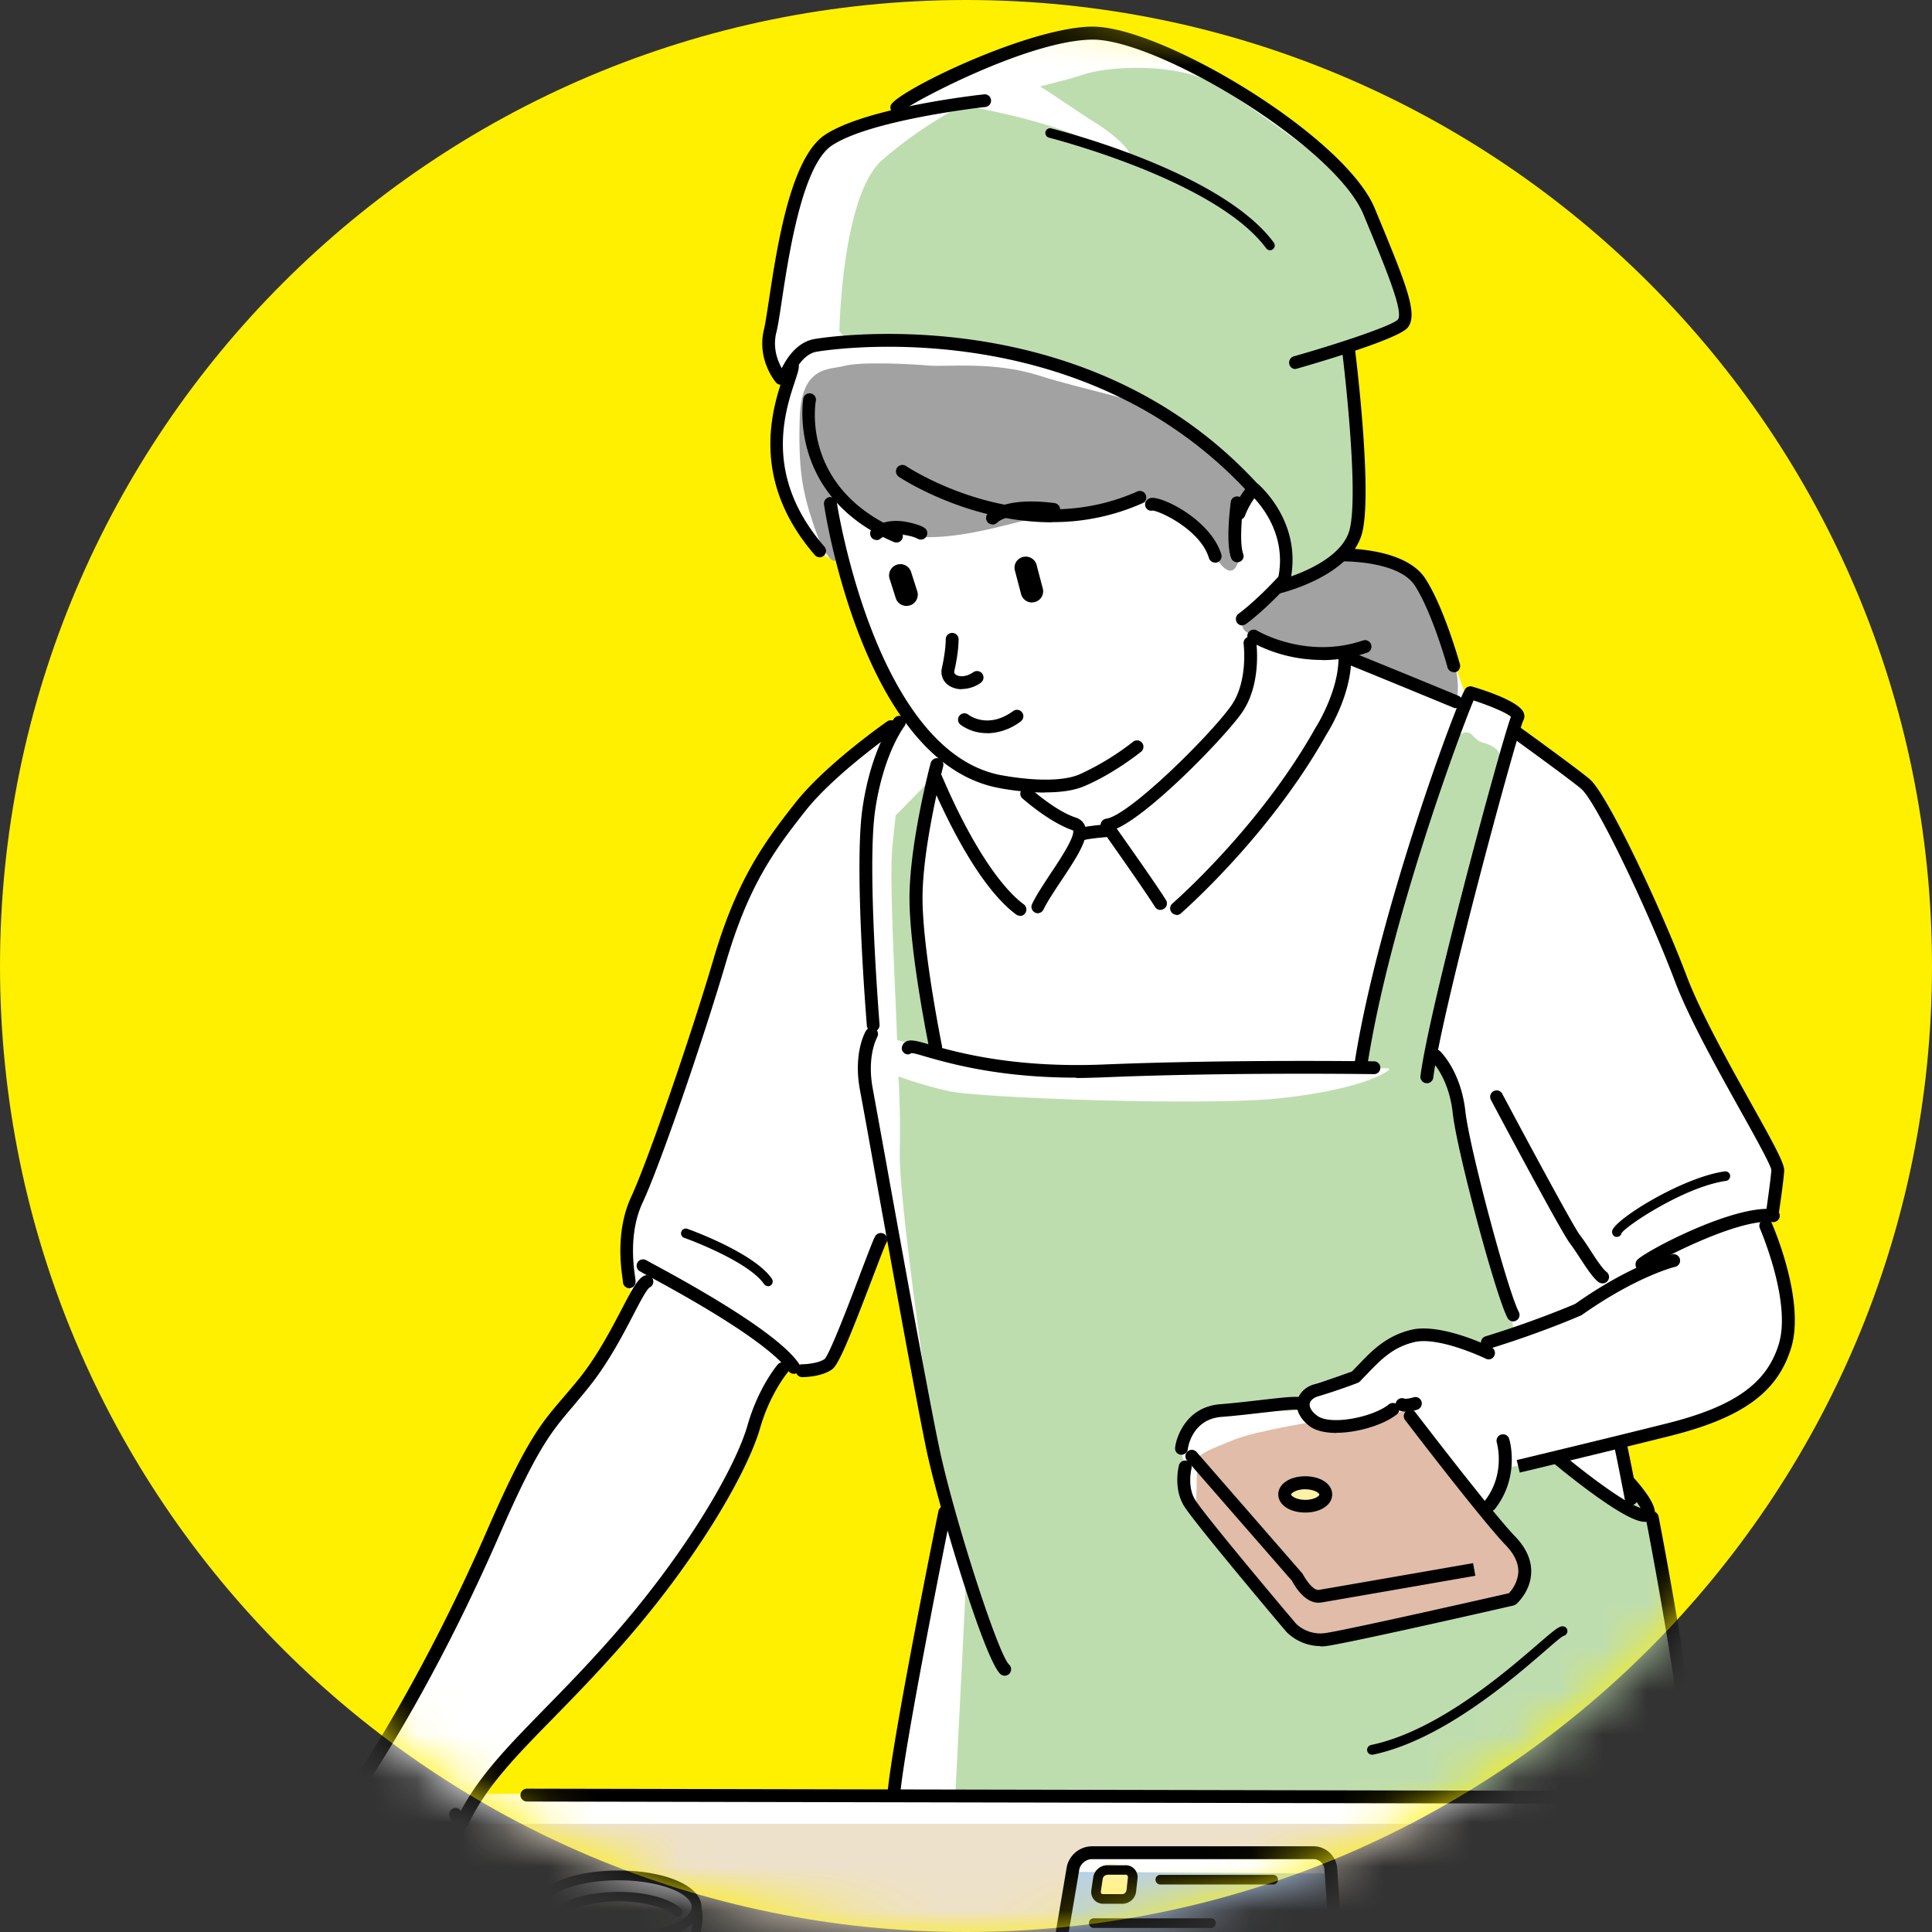
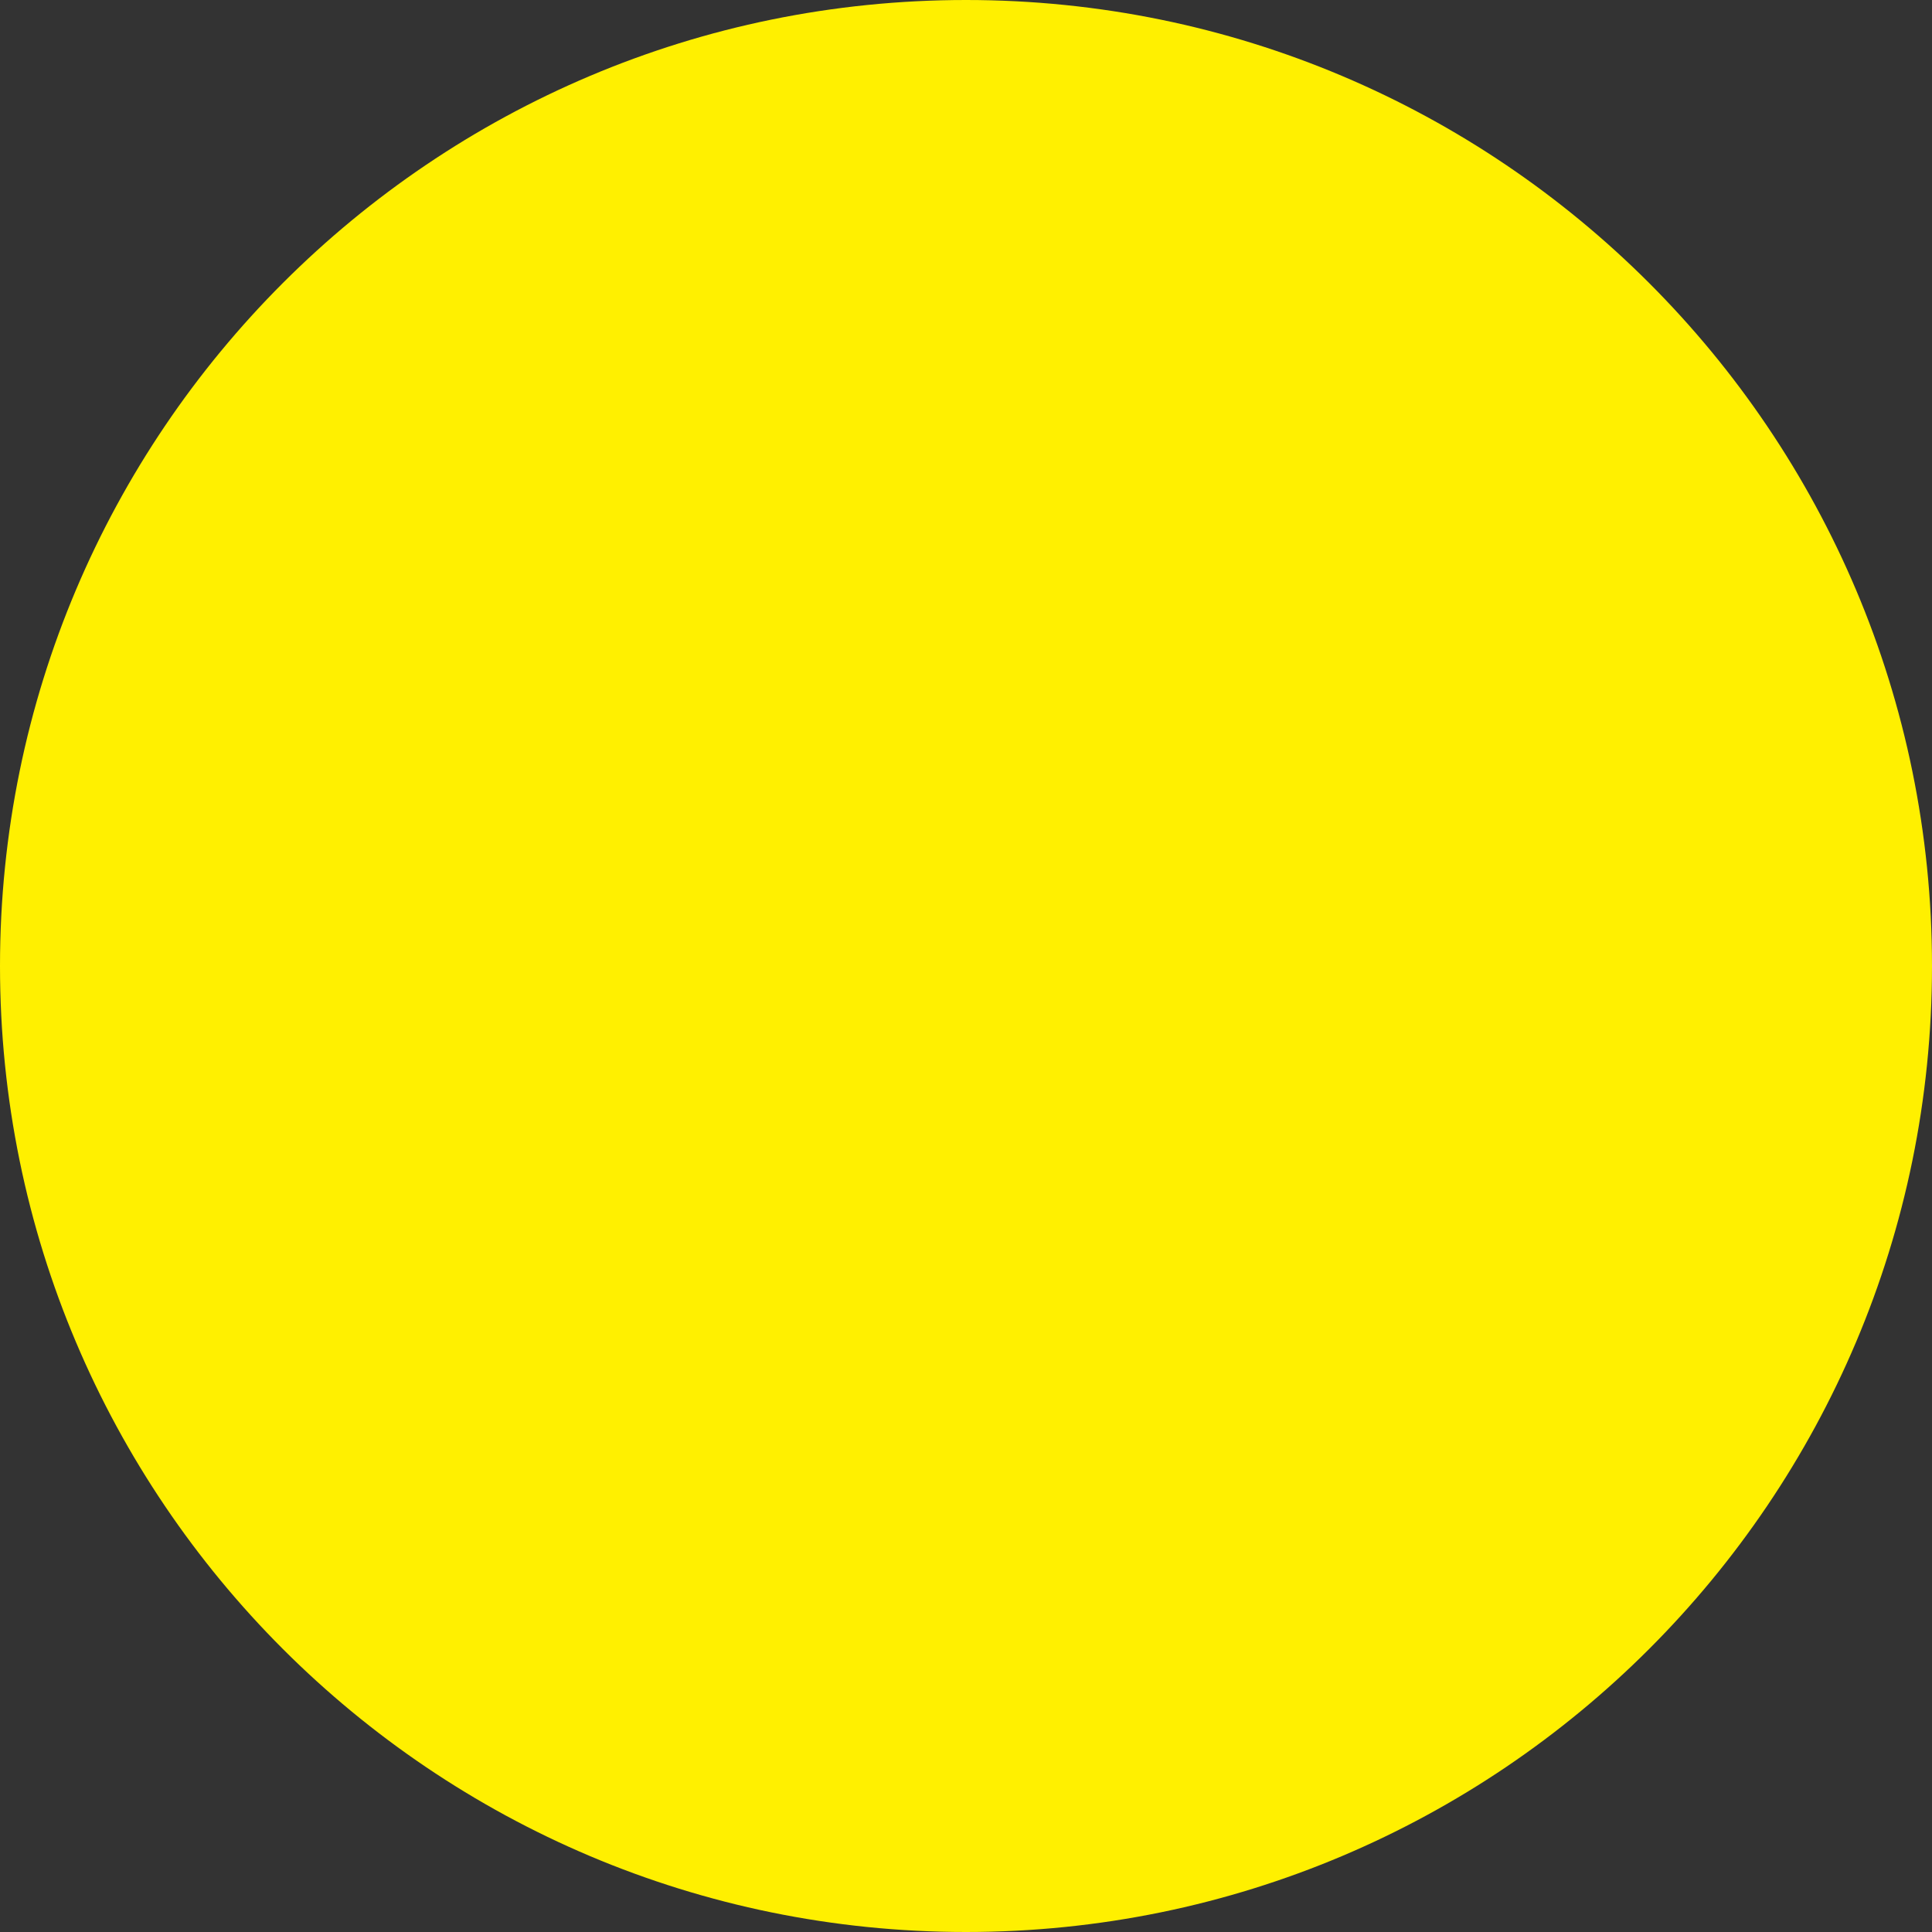
<svg xmlns="http://www.w3.org/2000/svg" width="44" height="44" fill="none">
  <rect width="100%" height="100%" fill="#333333" stroke="none" />
  <path fill="#FFF000" d="M44 22c0 12.15-9.85 22-22 22S0 34.15 0 22 9.85 0 22 0s22 9.85 22 22" />
  <mask id="a" width="44" height="44" x="0" y="0" maskUnits="userSpaceOnUse" style="mask-type:alpha">
    <path fill="#D9D9D9" d="M44 22c0 12.15-9.85 22-22 22S0 34.15 0 22 9.85 0 22 0s22 9.85 22 22" />
  </mask>
  <g clip-path="url(#b)" mask="url(#a)">
    <path fill="#fff" d="m40.85 51.912-2.024-8.014a47 47 0 0 0-.07-1.075c-.194-2.452-.965-7.565-1.122-8.073s-.544-.997-.544-.997l-.158-.877s.596-.088 2.014-.647c1.418-.56 1.612-.98 1.7-1.944.087-.965-.384-2.47-.384-2.47s.194-.352.226-.527c.037-.176-.018-.735-.226-1.085-.212-.351-1.418-2.646-1.857-3.695-.438-1.05-1.717-3.889-2.12-4.415-.401-.526-1.574-1.297-1.574-1.297s-.245-.227-.245-.37c0-.142.036-.28-.212-.368-.245-.088-.877-.227-.877-.227s-.79-2.258-1.086-2.715-.877-.315-.964-.37c-.088-.054-.772-.263-.772-.263s.282-.124.402-.858c.125-.735-.263-3.556-.263-3.695s.84-.281.965-.42c.124-.14.314-.07.384-.49s-.56-1.718-.771-2.05c-.212-.333-.632-1.137-1.418-1.75-.79-.615-3.293-2.347-5.025-2.453S20.677 2.38 20.626 2.36c-.051-.018-.508.227-.508.296 0 .07-1.224.351-1.63.86-.402.507-.804 2.978-.928 3.818s.314 1.436.314 1.436-.157.596-.226 1.298c-.07.702.281 1.75.716 2.225.438.472.771.508.771.508s.088.351.245.735 1.191 2.591 1.191 2.591l-.087.245s-1.77 1.052-2.749 2.66-1.154 2.434-1.436 3.293c-.281.859-1.7 4.674-1.769 4.835-.069.157-.212.702-.244 1.33-.037.632.106 1.016.106 1.016s-.508 1.137-.947 1.787-1.173 1.192-1.645 2.401c-.471 1.21-2.452 4.78-2.872 5.603-.248.486-.716 1.14-1.056 1.597h-10.93s-.841-.223-1.167.343c-.325.567-5.426 10.675-5.426 10.675l.05 2.591s.07.172.585.223c.516.051 49.475.19 49.475.19s.428-.084.413-.548c-.018-.464-.018-2.452-.018-2.452zM14.355 37.045c1.305-1.407 2.777-4.217 2.847-4.56.07-.344.65-1.305.65-1.305h.516l.548-.172.924-2.503.446-.446.172.79 1.064 5.521-1.2 6.483h-9.431s2.16-2.4 3.464-3.808" />
    <path fill="#A2A2A2" d="M19 12.776s-.19.007-.46-.79c-.271-.796-.362-1.304-.326-2.485.037-1.18.69-1.081 1.002-1.165.394-.106 1.52-.048 1.933-.011.413.036 1.48-.103 2.521.23 1.042.332 2.43.577 3.012.913.58.337 1.567 1.327 1.644 1.415s.051.347.051.347-.23 1.03-.23 1.195c0 .164.077.27.077.27s-.102.67-.526.015c0 0-.307-.592-.76-.925-.454-.332-1.068-.361-1.068-.361s-1.454.387-1.904.321c-.45-.065-2.598.9-3.91.282l-1.133-.976.168 1.685z" />
    <path fill="#BEDDAF" d="M31.367 5.112c-.256-.687-.428-.738-.808-1.096-.376-.362-2.127-1.648-2.916-2.109-.79-.46-2.317-.427-2.986-.204-.22.073-.581.168-.972.266.344.209.756.508 1.242.815.918.574 1.17 1.148.096.538-.837-.48-2.416-.804-3.107-.925a9.8 9.8 0 0 0-1.823 1.246c-.925.808-.976 3.892-.976 3.892s.07.223.65.256 2.453.033 3.841.428c1.389.394 4.218 2.039 5.043 3 .823.961.618 2.109.67 2.145.05.033 1.253-.669 1.253-.669s.361-.445.427-1.235c.07-.79-.325-3.446-.325-3.446s.91-.428 1.012-.515c.103-.084.326-.033.326-.479s-.395-1.217-.65-1.904z" />
    <path fill="#A2A2A2" d="M28.505 14.515s1.298.307 1.802.296c.504-.01.797.256.797.256l2.057.9s.18-.49-.205-1.247c-.383-.756-.862-1.904-1.312-1.98s-1.03-.118-1.067-.118-.5.501-.785.567-.888.336-.888.336-.541.387-.603.592c-.063.205.09.307.219.336" />
    <path fill="#BEDDAF" d="M20.432 23.688c.143.03.71.198 1.565.351-.333-.073-.567-.128-.567-.128s-.204-.515-.438-1.26c-.23-.746.127-4.784.179-4.861.05-.077-.771.797-.771.771s0 0-.077.72.076 3.42.102 4.243q.001.08.007.16z" />
    <path fill="#BEDDAF" d="M38.87 43.646c-.362-3.655-.95-7.719-1.185-8.643-.23-.925-.515-1.133-.54-1.236s.05.388.05.388-.204.153-.566-.026-1.158-.822-1.158-.822l-1.133.102-.464.9s.566.873.822 1.209-.205.873-.205.873-2.751.618-3.756.823-.925.128-1.005.025c-.08-.102-2.522-2.496-2.676-3.011-.153-.516-.025-.822-.025-.822s-.102-.077-.154-.567c-.05-.49.49-.592.72-.694.23-.103 2.058.076 2.083-.077s0-.23.128-.438c.128-.209.618-.18.9-.337.28-.157.591-.307 1.055-.694s.925-.154 1.363-.102c.44.05.772.128.9.153.127.026.464-.336.464-.336s-1.082-4.554-1.236-4.992c-.153-.439-.361-1.005-.515-1.235-.153-.23-.179-.282.051-1.108.23-.822 1.364-5.712 1.364-5.788s-.103-.205-.388-.282-.23-.464-.72-.025c-.49.438-2.083 7.28-2.083 7.28s-.49.178-.669.102c-.022-.011-.12-.011-.277-.011.255.022.434.05.456.087.077.128 1.312-.102 1.159.026s-.822.464-2.47.643c-1.649.18-6.714 0-7.51-.153a9 9 0 0 1-1.188-.344c.025.479.044 1.009.029 1.732-.026 1.236.873 7.203.873 7.203s.643 2.084.643 2.317-.255 5.197-.255 5.197 11.215.051 11.782-.026c.566-.076 4.4.026 4.4.026l.925 2.675z" />
    <path fill="#EDE1CC" d="M37.92 41.537H10.392c-.08.314.34 1.275-.222 1.776-.863.767-2.029 1.725-2.237 1.864s-.932.446-.932.559.285.79.241.976.008.464-.153.394c-.165-.07-.457-.511-.457-.511s-.186.815-.537.84c-.351.022-.56-.442-.56-.35 0 .09.048.745-.35.884-.399.139-.512-.048-.537-.209a25 25 0 0 1-.048-1.048s-.325.42-.698.047.095-1.001.048-1.096c-.048-.095.953-2.069 1.56-2.792.285-.34 1.44-1.05 1.75-1.287h-10.24c-.577.501-5.313 10.485-5.313 10.485l-.011.186c-.61.015-1.26.048-1.26.048v2.277h1.414c.138.208.321.117.321.117l48.028.193.603-.336-.103-2.945-2.777-10.072z" />
    <path fill="#B2AAA8" d="m.03 45.513 2.093-1.911s.077-.453-.124-.578c-.2-.124-.636-.077-.676-.04s-2.105 1.7-2.105 1.7.194.065.395.299c.2.234.424.57.424.57" />
    <path fill="#fff" d="M-.45 44.852c.019-.037 2.263-1.81 2.263-1.81s-.22-.171-.355-.11c-.135.063-2.291 1.792-2.291 1.792l.38.128z" />
    <path fill="#E2E2E2" d="M13.39 44.515s-.968-.186-1.114-.636-.117-.84.434-1.085c.552-.245 1.692-.23 2.244-.117s.87.23.9.479c.029.248.072.694-.06.87-.13.175-.938.478-.938.478l-.146.015-.132-.435.983-.42s.015-.245-.45-.377c-.464-.131-1.388-.23-1.867-.087-.479.142-.537.45-.537.45s.577.273.723.346.523-.014.523-.014l-.563.537z" />
    <path fill="#fff" d="M24.39 45.224c-.058 0-.39-.23-.347-.606.044-.377.508-2.259.508-2.259s-.215-.274.333-.289 4.922.03 4.922.03.274.16.391.665c.117.504.201 2.244.201 2.244s-.318.146-.592.186-5.416.03-5.416.03" />
    <path fill="#B6D0EF" d="m24.456 42.63 5.877.04s.036 2.134.007 2.265c-.03.132-.479.275-.479.275s-5.66.044-5.705-.015c-.043-.059-.131-.146-.116-.68.014-.533.412-1.886.412-1.886z" />
    <path fill="#FFF2A6" d="M25.552 43.181s-.599.07-.599-.146c0-.215-.018-.504.194-.563s.453.019.533.165.019.435-.124.54z" />
    <path fill="#E0BCA9" d="M31.396 37.097s-1.47.405-1.725.219-2.434-2.924-2.434-2.975.033-.83.018-1.03c-.014-.202.355-.318.845-.52.49-.2 1.809-.409 1.809-.409s.643.187 1.15.033c.509-.153 1.082-.34 1.082-.34l1.996 2.686s.676.676.592 1.016-.322.658-.322.658l-3.007.592" />
    <path fill="#FFF2A6" d="M29.806 34.286s-.8-.193-.562-.405c.237-.212.72-.377.84-.11s.157.35.018.442c-.139.091-.296.073-.296.073" />
    <path fill="#000" d="M19.888 23.495a.147.147 0 0 1-.146-.136c-.011-.146-.296-3.607-.099-4.955.201-1.374.702-2.017.724-2.047a.145.145 0 0 1 .204-.022.15.15 0 0 1 .026.205c-.004.007-.475.618-.665 1.908-.194 1.319.099 4.853.099 4.89a.147.147 0 0 1-.136.156h-.01zM21.306 23.992a.145.145 0 0 1-.143-.117c-.018-.088-.45-2.204-.45-3.425s.461-3 .483-3.073a.15.15 0 0 1 .18-.106.15.15 0 0 1 .105.179c-.003.018-.471 1.813-.471 3s.438 3.344.442 3.366a.144.144 0 0 1-.113.172h-.03z" />
    <path fill="#000" d="M14.333 29.338a.147.147 0 0 1-.146-.146l-.007-.062c-.04-.274-.158-1.108.193-1.868.373-.804 1.338-3.592 1.879-5.427.522-1.776 1.133-2.63 1.87-3.563.692-.87 2.029-1.805 2.087-1.845a.147.147 0 0 1 .168.241c-.014.01-1.359.95-2.024 1.787-.745.94-1.312 1.736-1.82 3.464-.555 1.879-1.51 4.638-1.897 5.468-.318.68-.208 1.45-.171 1.703a1 1 0 0 1 .01.102c0 .08-.065.146-.146.146zM18.269 31.363a.147.147 0 0 1-.146-.146c0-.08.066-.147.146-.147.095 0 .373-.022.512-.12.12-.125.577-1.316.818-1.96.19-.496.289-.76.333-.836a.15.15 0 0 1 .2-.055c.07.04.096.128.056.201-.037.062-.176.435-.315.797-.53 1.389-.774 1.984-.924 2.09-.242.172-.636.176-.68.176M33.157 16.127c-.018 0-.036 0-.054-.01-1.674-.692-2.39-.98-2.39-.98a.144.144 0 0 1-.08-.19.145.145 0 0 1 .19-.08s.72.288 2.393.979c.073.029.11.117.08.19a.15.15 0 0 1-.135.091zM25.213 18.937a.15.15 0 0 1-.147-.128.15.15 0 0 1 .128-.164c.512-.066 2.357-1.886 2.843-2.57.395-.558.286-1.402.286-1.41a.145.145 0 0 1 .124-.164c.076-.008.153.044.164.124.004.04.128.965-.336 1.619-.428.603-2.372 2.602-3.044 2.69h-.019z" />
    <path fill="#000" d="M26.43 20.724a.15.15 0 0 1-.125-.069c-.248-.398-1.162-1.688-1.173-1.703a.146.146 0 1 1 .238-.172c.036.055.932 1.312 1.184 1.718a.144.144 0 0 1-.048.2.15.15 0 0 1-.076.023zM23.638 20.798a.1.1 0 0 1-.063-.015.143.143 0 0 1-.07-.194c.096-.204.26-.446.428-.705.209-.31.552-.83.505-.972-.534-.18-1.126-.706-1.151-.727a.14.14 0 0 1-.011-.205.145.145 0 0 1 .204-.011c.008.004.57.508 1.02.65.131.044.19.132.212.198.091.263-.143.64-.537 1.231-.158.238-.322.483-.41.666a.15.15 0 0 1-.131.084z" />
    <path fill="#000" d="M24.664 19.138a.15.15 0 0 1-.139-.098.147.147 0 0 1 .092-.187c.117-.036.475-.07.548-.077a.14.14 0 0 1 .157.132.144.144 0 0 1-.131.157c-.19.015-.424.044-.48.062q-.02.007-.047.008zM23.228 20.856a.16.16 0 0 1-.088-.03c-.833-.62-1.567-2.14-1.933-2.989l-.022-.047a.147.147 0 0 1 .263-.128q.002.01.026.062c.603 1.403 1.272 2.449 1.842 2.872a.146.146 0 0 1 .03.205.14.14 0 0 1-.118.059zM26.795 20.834a.15.15 0 0 1-.11-.051.145.145 0 0 1 .015-.205c.018-.018 1.98-1.717 3.263-4.009.011-.014.545-.859.52-1.637 0-.08.058-.15.138-.15h.004c.077 0 .142.062.146.143.033.87-.534 1.758-.56 1.798-1.304 2.331-3.303 4.064-3.321 4.082a.16.16 0 0 1-.095.036zM36.494 29.228a.16.16 0 0 1-.088-.029c-.128-.095-.277-.325-.438-.57a6 6 0 0 0-.22-.322c-.175-.219-1.63-2.949-1.794-3.26a.146.146 0 0 1 .062-.197.145.145 0 0 1 .198.062c.643 1.21 1.644 3.063 1.765 3.213.066.084.15.208.237.343.124.194.282.431.37.497a.146.146 0 0 1 .029.205.14.14 0 0 1-.117.058zM32.492 24.668h-.018a.145.145 0 0 1-.124-.165c.2-1.546 1.816-7.517 2.06-8.179-.094-.087-.46-.245-.85-.372-.275.64-1.934 5.09-2.427 8.365-.011.08-.088.131-.168.124a.15.15 0 0 1-.125-.168c.516-3.402 2.383-8.438 2.544-8.6a.15.15 0 0 1 .146-.036c.395.117 1.07.355 1.17.592a.21.21 0 0 1-.011.187c-.136.285-1.839 6.52-2.047 8.127a.15.15 0 0 1-.146.128z" />
    <path fill="#000" d="M40.375 27.708h-.022a.147.147 0 0 1-.124-.164c0-.008.091-.625.113-.896-.014-.117-.39-.793-.723-1.388-.52-.932-1.166-2.094-1.477-2.92-.58-1.543-1.776-4.06-2.123-4.367-.22-.194-1.535-1.144-1.55-1.155a.146.146 0 1 1 .172-.238c.055.04 1.341.969 1.572 1.173.416.37 1.651 3.019 2.203 4.484.304.804.943 1.956 1.458 2.88.585 1.045.771 1.4.76 1.553-.021.282-.113.892-.116.918a.145.145 0 0 1-.143.124zM33.874 30.72a.145.145 0 0 1-.14-.103.147.147 0 0 1 .1-.183c1.14-.35 2.031-.734 2.039-.738 1.293-.913 2.174-1.122 2.21-1.13a.147.147 0 0 1 .176.11.146.146 0 0 1-.11.176c-.007 0-.866.208-2.13 1.1-.037.018-.94.41-2.098.764q-.021.006-.044.007zM34.612 33.537l-.07-.285s1.985-.475 3.414-.833c1.538-.384 2.28-.91 2.554-1.805.296-.969-.424-2.62-.43-2.64a.146.146 0 0 1 .076-.193c.073-.033.16 0 .194.073.032.073.77 1.77.442 2.844-.31 1.012-1.111 1.593-2.763 2.006-1.429.358-3.417.833-3.417.833" />
    <path fill="#000" d="M30.439 32.634c-.249 0-.476-.047-.622-.16-.288-.227-.296-.45-.274-.563.037-.18.187-.33.399-.388.255-.073.723-.244.847-.288l.15-.154c.31-.325.632-.658 1.203-.796.668-.161 1.78.376 1.823.398a.143.143 0 0 1 .066.194.14.14 0 0 1-.194.065c-.01-.003-1.06-.511-1.63-.376-.486.117-.753.395-1.06.713q-.087.088-.175.182a.2.2 0 0 1-.051.033 13 13 0 0 1-.903.307c-.102.03-.175.092-.19.165-.014.08.044.182.168.274.296.23 1.268.04 1.634-.256a.145.145 0 1 1 .183.227c-.285.23-.881.42-1.378.42zM33.932 34.414a.17.17 0 0 1-.091-.03c-.062-.05-.077-.142-.026-.204.483-.617.274-1.319.274-1.326a.147.147 0 0 1 .282-.084c.01.032.252.855-.322 1.593a.15.15 0 0 1-.117.055z" />
    <path fill="#000" d="M26.905 33.131a.143.143 0 0 1-.143-.142c0-.143.19-.943 1.027-1.009.281-.022.596-.058.884-.091.753-.088.925-.099 1.016-.04a.15.15 0 0 1 .04.204.145.145 0 0 1-.179.052c-.095-.015-.508.036-.844.073-.288.033-.606.07-.892.091-.672.055-.76.713-.76.72a.15.15 0 0 1-.146.142z" />
    <path fill="#000" d="M30.022 36.5c-.336 0-.57-.445-.6-.5l-2.39-2.74a.145.145 0 0 1 .015-.205.145.145 0 0 1 .205.014l2.412 2.77c.098.183.26.388.372.37.439-.074 3.512-.61 3.512-.61l.052.288s-3.078.537-3.516.61q-.034.002-.062.004" />
    <path fill="#000" d="M30.066 37.488c-.468 0-.753-.307-.768-.322-.091-.106-2.127-2.518-2.342-2.883-.238-.406-.11-.896-.106-.914a.147.147 0 0 1 .179-.102.15.15 0 0 1 .106.179c0 .003-.099.394.073.694.164.285 1.721 2.145 2.31 2.84.007.007.252.26.643.215.438-.055 3.797-.818 4.202-.91a.78.78 0 0 0 .216-.475q.01-.31-.285-.617c-.555-.578-2.226-2.763-2.295-2.855a.146.146 0 0 1 .03-.204.146.146 0 0 1 .204.029c.018.022 1.728 2.262 2.273 2.829.256.266.38.548.365.837-.018.42-.325.69-.336.701a.2.2 0 0 1-.062.033c-.153.037-3.793.866-4.272.925q-.07.009-.135.007z" />
    <path fill="#000" d="M29.726 34.447c-.351 0-.614-.175-.614-.413 0-.237.263-.413.614-.413.35 0 .614.176.614.413 0 .238-.263.413-.614.413m0-.53c-.209 0-.322.091-.322.12 0 .03.113.121.322.121.208 0 .321-.087.321-.12s-.113-.12-.321-.12M32.01 32.148c-.088 0-.143-.022-.172-.047a.145.145 0 0 1-.022-.205.15.15 0 0 1 .18-.04c.014 0 .072.004.197-.033.08-.025.157.022.182.099a.15.15 0 0 1-.098.183 1 1 0 0 1-.263.047zM3.914 46.357s-.026 0-.036-.004a.147.147 0 0 1-.103-.179c.018-.069.46-1.706 1.22-2.788.37-.523.893-.914 1.448-1.33.6-.45 1.22-.914 1.648-1.564.607-.921 1.802-2.887 3.015-5.668.874-2.003 1.206-2.394 1.71-2.983.117-.138.245-.285.391-.467.406-.512.717-1.111.947-1.55.245-.468.37-.698.512-.767a.15.15 0 0 1 .197.066.146.146 0 0 1-.066.197c-.073.044-.237.362-.383.643-.234.45-.556 1.063-.976 1.593-.147.187-.278.337-.395.48-.486.57-.808.946-1.663 2.908-1.22 2.803-2.426 4.784-3.037 5.712-.456.694-1.096 1.173-1.717 1.637-.538.402-1.042.779-1.382 1.265-.73 1.038-1.173 2.678-1.18 2.693a.15.15 0 0 1-.143.11zM10.514 41.672a.1.1 0 0 1-.062-.015.143.143 0 0 1-.07-.193c.44-.932 1.13-1.634 2-2.526.5-.511 1.07-1.092 1.703-1.823 1.655-1.919 2.686-3.76 2.941-4.66.245-.855.666-1.355.684-1.377a.145.145 0 1 1 .223.186c-.004.004-.399.479-.625 1.268-.267.928-1.32 2.818-3.004 4.77-.64.737-1.21 1.322-1.714 1.837-.884.903-1.524 1.557-1.944 2.445a.15.15 0 0 1-.132.084zM22.881 38.164a.16.16 0 0 1-.088-.03c-.369-.296-1.436-3.895-1.688-5.087-.23-1.085-.925-4.93-1.297-6.998-.107-.6-.19-1.045-.223-1.224-.158-.848.124-1.334.139-1.352a.15.15 0 0 1 .2-.052c.07.04.092.132.052.201-.004.011-.234.424-.103 1.152L20.096 26c.373 2.065 1.067 5.906 1.298 6.988.332 1.571 1.34 4.696 1.586 4.919a.15.15 0 0 1 .014.204.15.15 0 0 1-.113.052" />
    <path fill="#000" d="M20.363 40.956h-.015a.147.147 0 0 1-.131-.161c.117-1.243 1.11-6.169 1.155-6.377a.14.14 0 0 1 .171-.114c.08.015.132.092.114.172-.011.052-1.035 5.12-1.151 6.348a.144.144 0 0 1-.147.132zM24.51 24.543c-1.724 0-2.828-.31-3.387-.467-.164-.048-.336-.103-.376-.088-.066.047-.14.025-.187-.04-.047-.066-.014-.165.052-.212.106-.077.248-.037.591.062.61.172 1.879.526 3.915.446 2.898-.12 6.143-.073 6.176-.073.08 0 .146.069.142.15 0 .08-.066.142-.146.142-.033 0-3.27-.048-6.161.073-.213.007-.42.015-.618.015zM34.462 30.095a.15.15 0 0 1-.128-.077c-.278-.53-1.155-3.805-1.25-4.674-.087-.8-.482-1.188-.49-1.192a.144.144 0 0 1-.003-.204.144.144 0 0 1 .205-.008c.018.019.475.457.577 1.37.091.827.958 4.072 1.217 4.569.036.073.01.16-.062.197a.15.15 0 0 1-.07.018zM37.466 34.659a.5.5 0 0 1-.139-.022c-.555-.153-1.886-1.264-1.944-1.312a.145.145 0 1 1 .186-.223c.359.304 1.363 1.097 1.795 1.243a3 3 0 0 0-.355-.475.144.144 0 0 1 .011-.205.144.144 0 0 1 .205.01c.577.651.468.827.435.885-.04.066-.11.099-.198.099z" />
    <path fill="#000" d="M37.148 34.279a.14.14 0 0 1-.142-.12c-.08-.428-.22-1.126-.238-1.192a.15.15 0 0 1 .095-.183.143.143 0 0 1 .183.092c.025.073.183.884.248 1.227a.146.146 0 0 1-.117.172h-.029zM38.705 42.352a.147.147 0 0 1-.146-.135c-.055-.8-.106-1.426-.154-1.857-.263-2.408-.913-5.73-.92-5.767a.146.146 0 0 1 .116-.172.146.146 0 0 1 .172.117c.007.033.658 3.37.925 5.79.047.438.098 1.066.157 1.867a.15.15 0 0 1-.135.157h-.015M37.397 28.943a.2.2 0 0 1-.088-.025c-.066-.044-.08-.143-.033-.212.113-.168 2.207-1.287 3.128-1.166a.15.15 0 0 1 .128.165.15.15 0 0 1-.164.127c-.786-.098-2.715.921-2.862 1.053a.13.13 0 0 1-.11.058M18.075 31.286a.14.14 0 0 1-.12-.066c-.176-.263-.837-.902-3.282-2.21l-.11-.063a.146.146 0 0 1-.04-.201.146.146 0 0 1 .197-.044q.018.009.092.051c1.312.702 2.964 1.674 3.388 2.31a.146.146 0 0 1-.04.201.2.2 0 0 1-.081.026zM8.54 44.808a.15.15 0 0 1-.116-.059.146.146 0 0 1 .033-.205c.226-.168.595-.442.668-.515l.095-.088c.238-.208.863-.763.947-1.187.102-.505.117-1.206.088-1.352a.14.14 0 0 1-.019-.128.147.147 0 0 1 .187-.092c.292.099.033 1.616.029 1.63-.106.523-.76 1.104-1.042 1.352l-.084.077c-.117.117-.643.5-.705.545a.15.15 0 0 1-.088.029zM6.253 46.38h-.026c-.179-.008-.321-.089-.383-.213a.34.34 0 0 1 .033-.347c.222-.336.387-1.403.442-1.758.091-.603.774-1.531.8-1.571a.143.143 0 0 1 .205-.03c.066.048.08.14.029.205-.007.011-.665.906-.75 1.44-.105.69-.259 1.531-.485 1.875-.008.007-.026.036-.019.054.011.019.055.052.14.052.061.003.284-.011.452-.285.348-.567.79-1.36.794-1.367a.15.15 0 0 1 .197-.059c.07.04.095.128.058.198-.003.007-.45.807-.8 1.378-.164.266-.42.423-.687.423z" />
    <path fill="#000" d="M7.634 44.431a.14.14 0 0 1-.128-.073.144.144 0 0 1 .055-.197c.168-.095.402-.252.607-.391.369-.252.435-.293.508-.293a.147.147 0 0 1 .033.29c-.051.025-.23.145-.377.244-.208.142-.445.303-.625.406a.13.13 0 0 1-.073.018zM30.106 15.03a3.37 3.37 0 0 1-1.63-.42.144.144 0 0 1-.047-.2.143.143 0 0 1 .2-.048c.011.007 1.119.665 2.416.223a.147.147 0 0 1 .095.278 3.2 3.2 0 0 1-1.03.171zM23.798 18.05c-.54 0-1.045-.103-1.078-.11-3.044-.6-3.918-6.21-3.954-6.45a.15.15 0 0 1 .124-.169.156.156 0 0 1 .168.125c.008.054.877 5.646 3.724 6.205.015 0 1.192.245 1.802-.015a6 6 0 0 0 1.22-.742.145.145 0 1 1 .183.227c-.025.018-.617.497-1.29.782-.256.11-.58.143-.895.143z" />
    <path fill="#000" d="M21.905 15.696a.53.53 0 0 1-.296-.084.37.37 0 0 1-.16-.388c.058-.266.09-.5.09-.68a.147.147 0 0 1 .292 0c.001.198-.032.454-.098.742 0 .015-.01.048.037.08.077.052.234.056.398-.058a.15.15 0 0 1 .205.037.15.15 0 0 1-.037.205.75.75 0 0 1-.427.142zM22.483 16.697a1.02 1.02 0 0 1-.61-.194.145.145 0 1 1 .182-.226c.018.014.446.336 1.02-.084a.146.146 0 1 1 .171.237 1.3 1.3 0 0 1-.767.27zM20.418 12.356a.2.2 0 0 1-.059-.011c-2.43-1.046-2.068-3.238-2.065-3.26a.145.145 0 1 1 .285.051c-.014.08-.321 1.988 1.894 2.938.073.033.11.117.076.194a.14.14 0 0 1-.135.087zM28.293 14.245a.15.15 0 0 1-.12-.062.15.15 0 0 1 .033-.205c.003 0 .39-.281.924-.862a.15.15 0 0 1 .205-.011.15.15 0 0 1 .01.204c-.555.607-.953.892-.971.903a.14.14 0 0 1-.084.026zM28.217 11.837s-.033 0-.048-.008a.14.14 0 0 1-.088-.186c0-.011.095-.267.289-.519a.146.146 0 0 1 .205-.026.14.14 0 0 1 .025.205c-.164.212-.245.439-.245.439a.15.15 0 0 1-.138.098z" />
    <path fill="#000" d="M18.667 12.692a.15.15 0 0 1-.11-.051c-1.494-1.725-.957-3.348-.73-4.039.04-.117.073-.215.076-.266a.146.146 0 0 1 .161-.128c.08.007.14.08.128.16-.007.08-.044.183-.091.326-.23.701-.713 2.16.676 3.757a.145.145 0 0 1-.015.204.14.14 0 0 1-.095.037" />
    <path fill="#000" d="M29.229 13.448s-.026 0-.037-.003a.15.15 0 0 1-.106-.18c.322-1.246-.654-2.05-.665-2.057C24.518 6.991 18.66 8 18.598 8.01c-.391.07-.588.644-.592.65a.147.147 0 0 1-.278-.094c.011-.03.252-.742.815-.844.059-.011 6.078-1.05 10.072 3.27.03.022 1.115.918.745 2.343a.15.15 0 0 1-.142.11z" />
    <path fill="#000" d="M23.96 11.895c-1.934 0-3.473-1.023-3.491-1.038a.15.15 0 0 1-.04-.204.15.15 0 0 1 .205-.04c.025.018 2.638 1.754 5.266.58.073-.032.16 0 .193.074.033.073 0 .16-.073.193a5 5 0 0 1-2.057.431zM27.672 12.812a.144.144 0 0 1-.139-.102c-.197-.654-1.136-1.078-1.283-1.082a.14.14 0 0 1-.168-.106c-.018-.076.037-.16.117-.179.249-.062 1.374.494 1.616 1.283a.147.147 0 0 1-.1.183.2.2 0 0 1-.043.007zM17.783 8.763a.15.15 0 0 1-.11-.051c-.018-.022-.442-.526-.274-1.21.03-.124.066-.365.113-.668.183-1.21.49-3.238 1.272-3.76.943-.63 3.516-.914 3.626-.925a.144.144 0 0 1 .16.127.145.145 0 0 1-.128.161c-.025 0-2.613.289-3.497.877-.672.45-.98 2.474-1.144 3.56-.047.31-.084.559-.12.694-.132.53.197.932.212.947a.145.145 0 0 1-.019.204.16.16 0 0 1-.095.037z" />
    <path fill="#000" d="M29.503 8.405a.144.144 0 0 1-.139-.106.15.15 0 0 1 .099-.183c1.067-.303 2.244-.701 2.371-.837.14-.171-.266-1.15-.782-2.393C30.41 3.329 26.378.902 24.887.902h-.018c-1.47.022-4.104 1.433-4.323 1.627a.144.144 0 0 1-.168.058.147.147 0 0 1-.092-.186c.103-.304 3.1-1.773 4.576-1.795h.022c1.593 0 5.744 2.496 6.424 4.137.71 1.714 1.002 2.412.75 2.72-.212.255-1.981.778-2.515.931q-.02.006-.04.007z" />
    <path fill="#000" d="M29.101 13.518a.144.144 0 0 1-.143-.114.146.146 0 0 1 .11-.175c.015 0 1.45-.354 1.666-1.158.23-.863-.164-4.05-.168-4.079a.15.15 0 0 1 .128-.164c.08-.015.154.047.165.128.018.131.405 3.274.16 4.191-.263.976-1.816 1.352-1.881 1.37q-.017.002-.033.004z" />
    <path fill="#000" d="M33.11 15.308a.15.15 0 0 1-.143-.105c0-.011-.35-1.261-.749-1.872-.369-.562-1.619-.544-1.633-.548-.073.011-.146-.062-.15-.142a.15.15 0 0 1 .142-.15c.059 0 1.426-.015 1.882.683.424.65.775 1.9.79 1.955a.147.147 0 0 1-.102.18q-.02.002-.04.003zM23.502 13.722a.26.26 0 0 1-.248-.193l-.14-.534a.25.25 0 0 1 .184-.31.254.254 0 0 1 .31.182l.14.534a.25.25 0 0 1-.184.31c-.022.008-.044.008-.065.008zM20.644 13.8a.254.254 0 0 1-.244-.18l-.14-.438a.256.256 0 1 1 .49-.154l.14.438a.256.256 0 0 1-.246.333M22.603 11.943a.16.16 0 0 1-.095-.033.15.15 0 0 1-.022-.201c.033-.04.355-.402 1.528-.252.08.01.139.084.128.164a.15.15 0 0 1-.165.128c-.997-.124-1.26.146-1.264.15a.14.14 0 0 1-.11.047zM19.961 12.297a.14.14 0 0 1-.113-.055.146.146 0 0 1 .022-.204c.182-.15.442-.205.741-.158.066.011.417.08.483.18a.15.15 0 0 1-.04.204.15.15 0 0 1-.165 0c-.08-.04-.566-.215-.837.004a.14.14 0 0 1-.091.033zM28.176 12.805a.15.15 0 0 1-.138-.095c-.128-.35-.019-1.188-.008-1.28a.145.145 0 0 1 .165-.123c.08.01.135.084.124.164-.033.238-.095.9-.007 1.14a.14.14 0 0 1-.088.187q-.023.009-.051.007zM40.445 52.577l-49.79-.095a.48.48 0 0 1-.405-.197.47.47 0 0 1-.022-.45l5.398-10.609c.12-.289.471-.519.793-.519l9.991.018a.147.147 0 0 1 0 .292L-3.58 41a.64.64 0 0 0-.527.35l-5.397 10.606c-.026.062-.026.124 0 .164s.084.066.16.066l49.79.095q.128 0 .2-.088a.26.26 0 0 0 .052-.215l-2.69-10.536a.44.44 0 0 0-.413-.362l-25.596-.051a.147.147 0 0 1-.146-.146c0-.08.065-.147.146-.147l25.596.052a.73.73 0 0 1 .698.595l2.69 10.536a.55.55 0 0 1-.117.464.55.55 0 0 1-.424.19zM31.242 39.962a.11.11 0 0 1-.105-.088.114.114 0 0 1 .084-.132c1.509-.314 3.055-1.651 3.796-2.291.388-.333.483-.413.57-.413.063 0 .11.048.11.11 0 .054-.04.098-.091.11-.059.025-.252.197-.442.361-.757.654-2.332 2.014-3.896 2.343h-.026M36.827 28.169H36.8c-.059-.011-.095-.077-.084-.136.051-.259 1.597-1.22 2.562-1.355.058-.008.117.032.124.091s-.033.117-.091.124c-.947.135-2.295 1.034-2.383 1.195a.1.1 0 0 1-.102.08M17.49 29.29a.11.11 0 0 1-.09-.047c-.366-.53-1.802-1.049-1.817-1.052a.107.107 0 0 1-.066-.14.107.107 0 0 1 .139-.065c.062.022 1.52.548 1.922 1.136a.11.11 0 0 1-.029.154.1.1 0 0 1-.062.018z" />
    <path fill="#000" d="M30.124 45.418H24.34a.46.46 0 0 1-.35-.157.45.45 0 0 1-.096-.373l.399-2.357a.59.59 0 0 1 .57-.483h5.054c.278 0 .519.227.537.501l.157 2.35a.483.483 0 0 1-.486.523zm-5.262-3.077c-.128 0-.26.11-.282.237l-.398 2.357c-.007.052 0 .103.033.136a.16.16 0 0 0 .128.055h5.785a.195.195 0 0 0 .194-.208l-.158-2.35a.25.25 0 0 0-.244-.227h-5.058" />
    <path fill="#000" d="M25.56 43.357h-.439a.268.268 0 0 1-.267-.307l.044-.296a.325.325 0 0 1 .318-.274h.42a.27.27 0 0 1 .27.303l-.032.296a.315.315 0 0 1-.31.278zm-.344-.658a.11.11 0 0 0-.102.088l-.044.296s0 .029.011.04q.015.015.04.015h.439c.044 0 .088-.04.095-.085l.033-.296s0-.032-.011-.043a.06.06 0 0 0-.04-.019h-.42zM28.995 42.918h-2.57a.11.11 0 0 1-.109-.11c0-.062.048-.109.11-.109h2.569c.062 0 .11.047.11.11 0 .062-.048.11-.11.11M27.58 43.909h-2.67a.11.11 0 0 1-.11-.11c0-.062.047-.11.11-.11h2.67c.063 0 .11.048.11.11s-.047.11-.11.11M13.58 44.223h-.014c-.837-.099-1.378-.413-1.378-.797 0-.471.815-.826 1.893-.826s1.893.355 1.893.826c0 .38-.53.69-1.352.793-.066.004-.117-.036-.12-.095a.11.11 0 0 1 .094-.12c.753-.095 1.159-.366 1.159-.574 0-.289-.687-.607-1.674-.607s-1.674.322-1.674.607c0 .212.417.486 1.184.577a.107.107 0 0 1 .095.12.11.11 0 0 1-.11.096z" />
-     <path fill="#000" d="M14.823 44.672a.106.106 0 0 1-.106-.091.11.11 0 0 1 .088-.128c.562-.102.953-.325.953-.544.015-.088.044-.282.004-.399a.11.11 0 0 1 .07-.139.11.11 0 0 1 .138.07c.062.194.011.457 0 .486 0 .318-.43.61-1.133.738h-.018zM13.387 44.68h-.019c-.716-.12-1.165-.41-1.18-.75a1.1 1.1 0 0 1 .014-.61.109.109 0 1 1 .208.062c-.083.274-.01.494-.01.494 0 .01.007.022.007.036 0 .227.41.453.998.552.058.011.099.066.091.128a.11.11 0 0 1-.11.091z" />
    <path fill="#000" d="M12.732 43.656a.1.1 0 0 1-.08-.036.11.11 0 0 1 .007-.154c.26-.233.808-.38 1.426-.38s1.158.147 1.421.377a.11.11 0 0 1 .008.153c-.04.044-.11.051-.154.008-.216-.194-.73-.322-1.275-.322s-1.064.132-1.28.325a.12.12 0 0 1-.073.03M14.088 45.042a.86.86 0 0 1-.38-.11c-.07-.037-.303-.172-.325-.351-.037-.263.278-.486.329-.504.018-.008.438-.146.767-.004.278.117.282.563.282.614 0 .04-.026.08-.062.099 0 0-.245.117-.45.219a.4.4 0 0 1-.164.036zm.055-.812c-.186 0-.354.055-.358.055-.033.018-.197.165-.183.267.004.033.077.113.212.186.157.08.289.099.344.07.139-.07.3-.147.387-.19-.01-.125-.051-.304-.146-.344a.7.7 0 0 0-.256-.044M1.93 43.938a.1.1 0 0 1-.092-.051.11.11 0 0 1 .037-.15.3.3 0 0 0 .08-.08c.037-.059.048-.132.037-.209-.04-.23-.315-.416-.52-.35a.11.11 0 0 1-.138-.07.11.11 0 0 1 .07-.139.5.5 0 0 1 .164-.026c.307 0 .588.242.64.549a.5.5 0 0 1-.066.361.45.45 0 0 1-.15.15.1.1 0 0 1-.059.015z" />
    <path fill="#000" d="M-1.063 45.074a.11.11 0 0 1-.084-.04.11.11 0 0 1 .018-.153l2.445-1.963a.11.11 0 0 1 .153.019.11.11 0 0 1-.018.153l-2.445 1.962a.12.12 0 0 1-.07.026zM-.164 45.984a.11.11 0 0 1-.11-.091c-.011-.077-.015-.091 2.142-2.156a.11.11 0 0 1 .153 0c.04.044.04.113 0 .153-.79.757-1.988 1.912-2.09 2.036a.1.1 0 0 1-.077.051h-.018zM28.926 5.7a.11.11 0 0 1-.088-.043C27.69 4.1 23.93 3.147 23.89 3.135a.11.11 0 0 1-.08-.131.107.107 0 0 1 .13-.08c.158.04 3.874.982 5.07 2.601a.11.11 0 0 1-.088.175z" />
  </g>
  <defs>
    <clipPath id="b">
-       <path fill="#fff" d="M-9.816.61H41V55H-9.816z" />
+       <path fill="#fff" d="M-9.816.61V55H-9.816z" />
    </clipPath>
  </defs>
</svg>